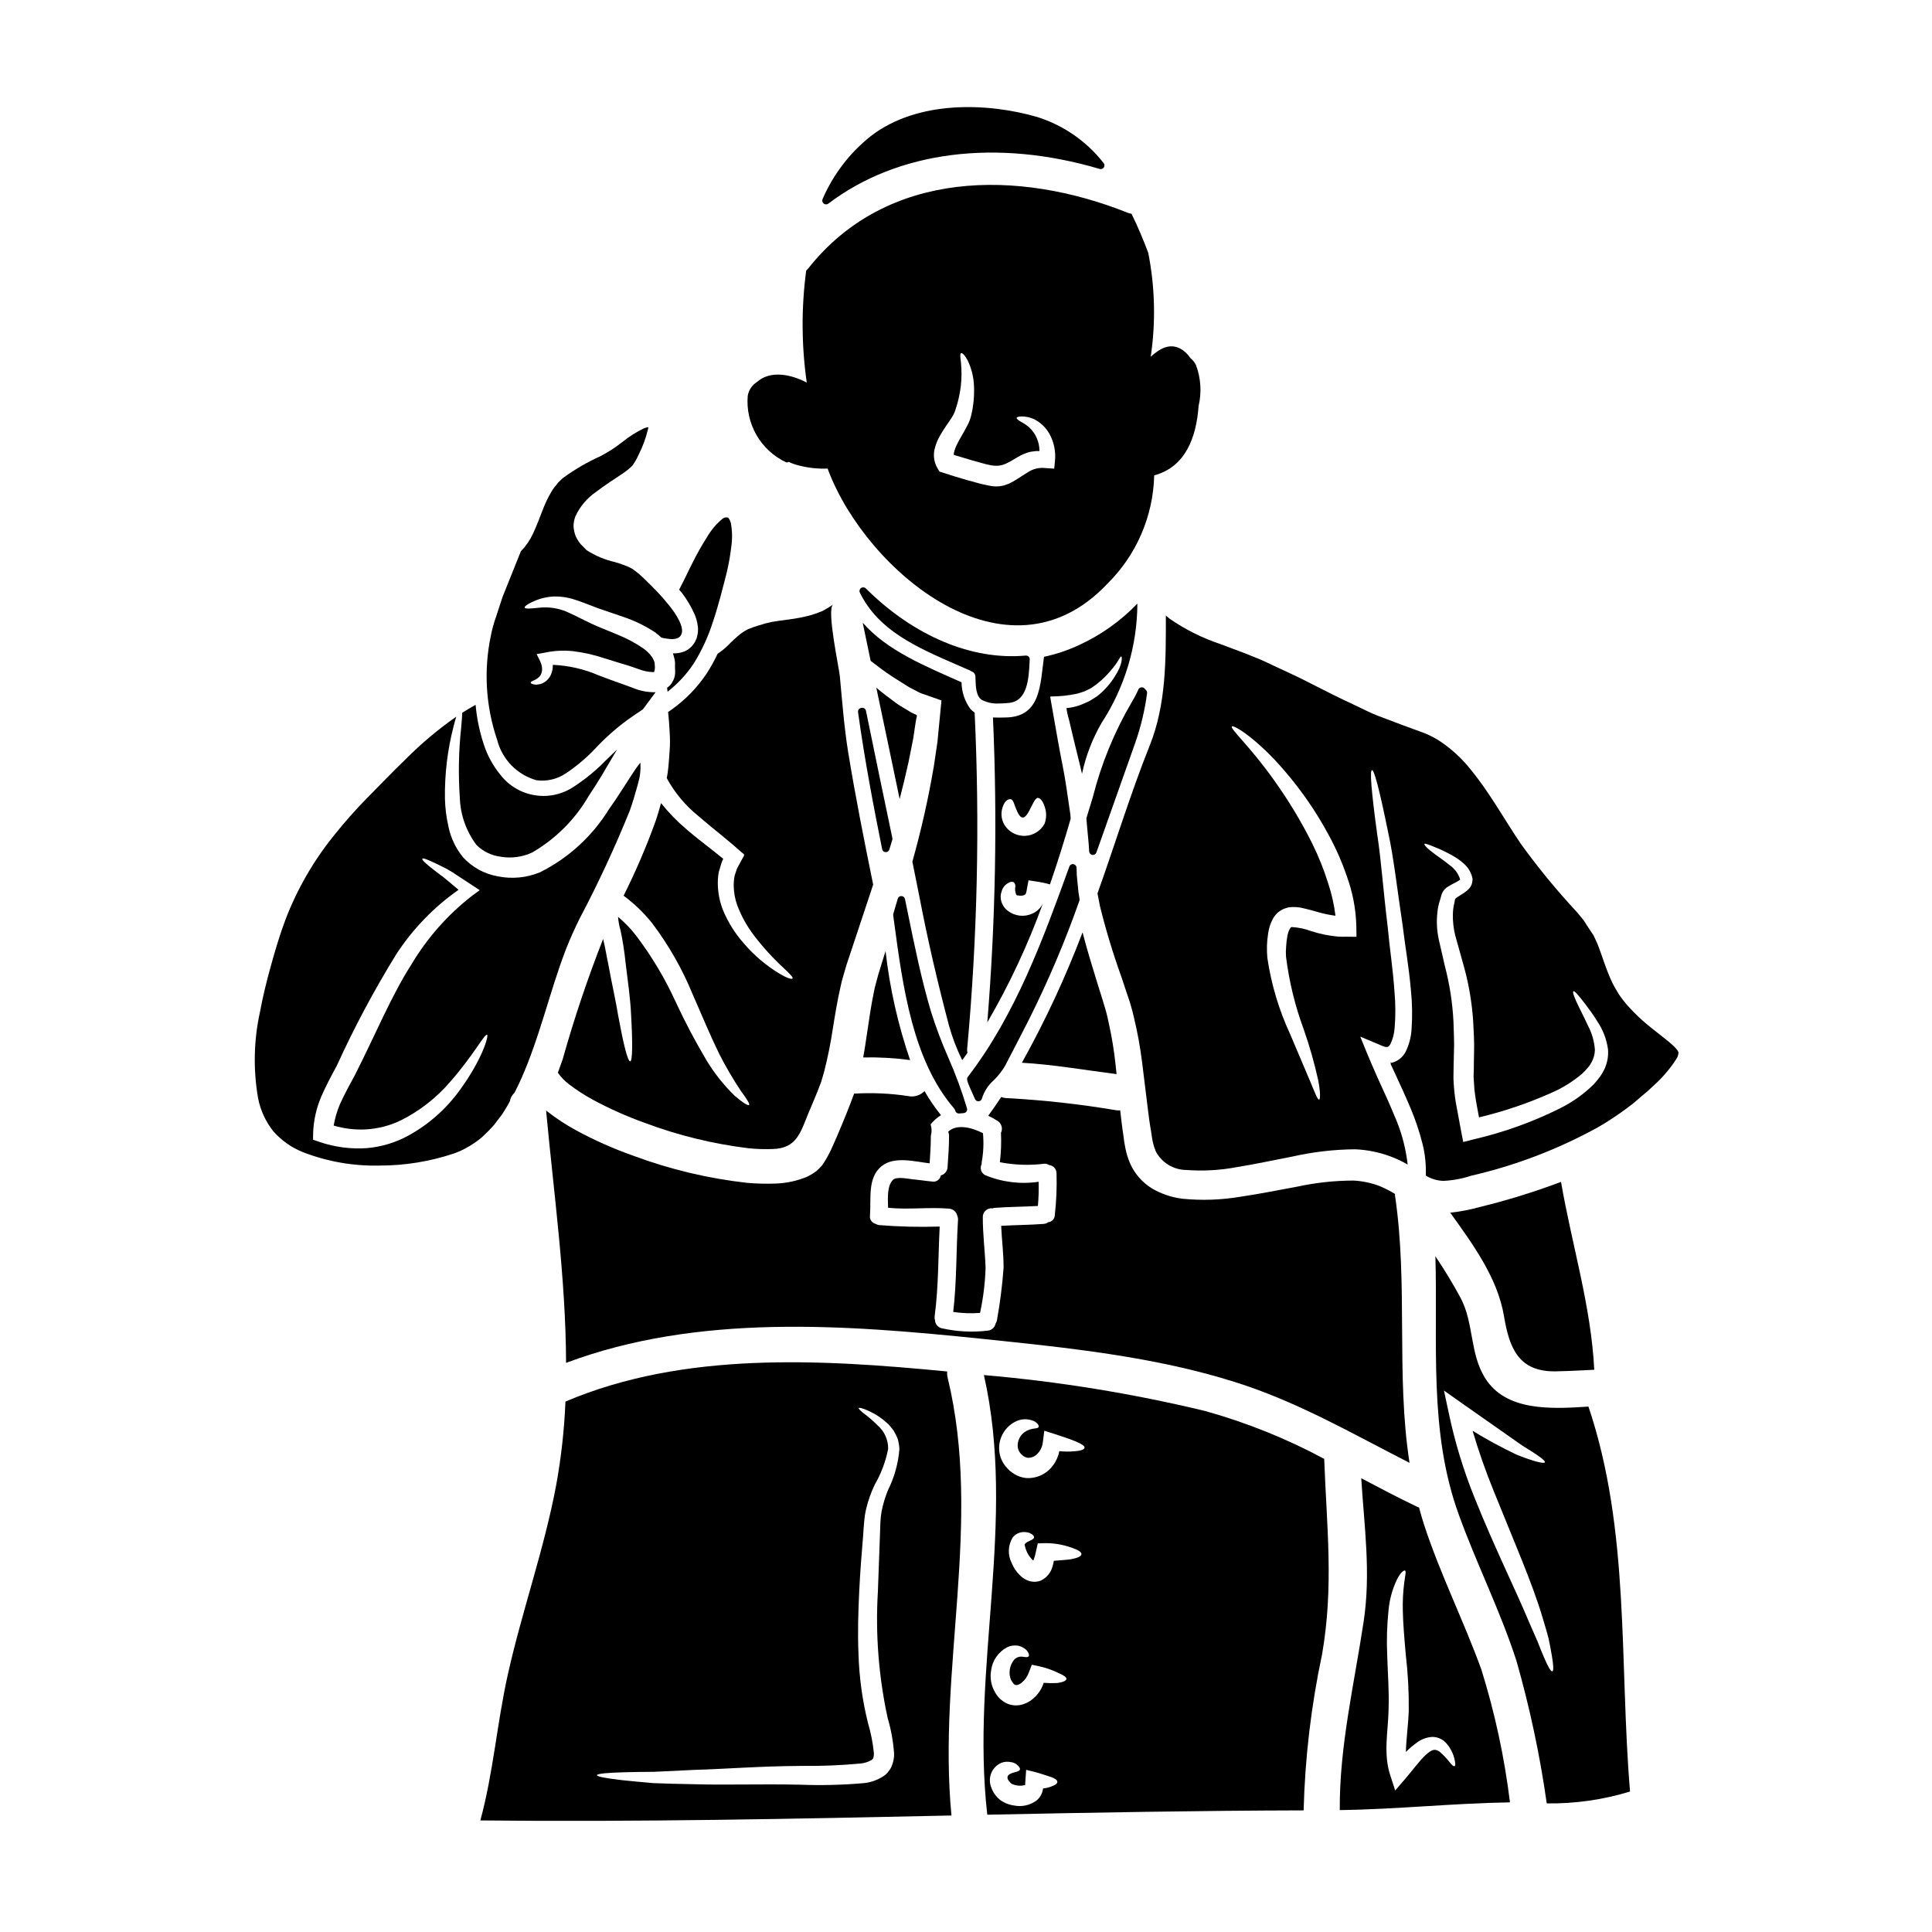
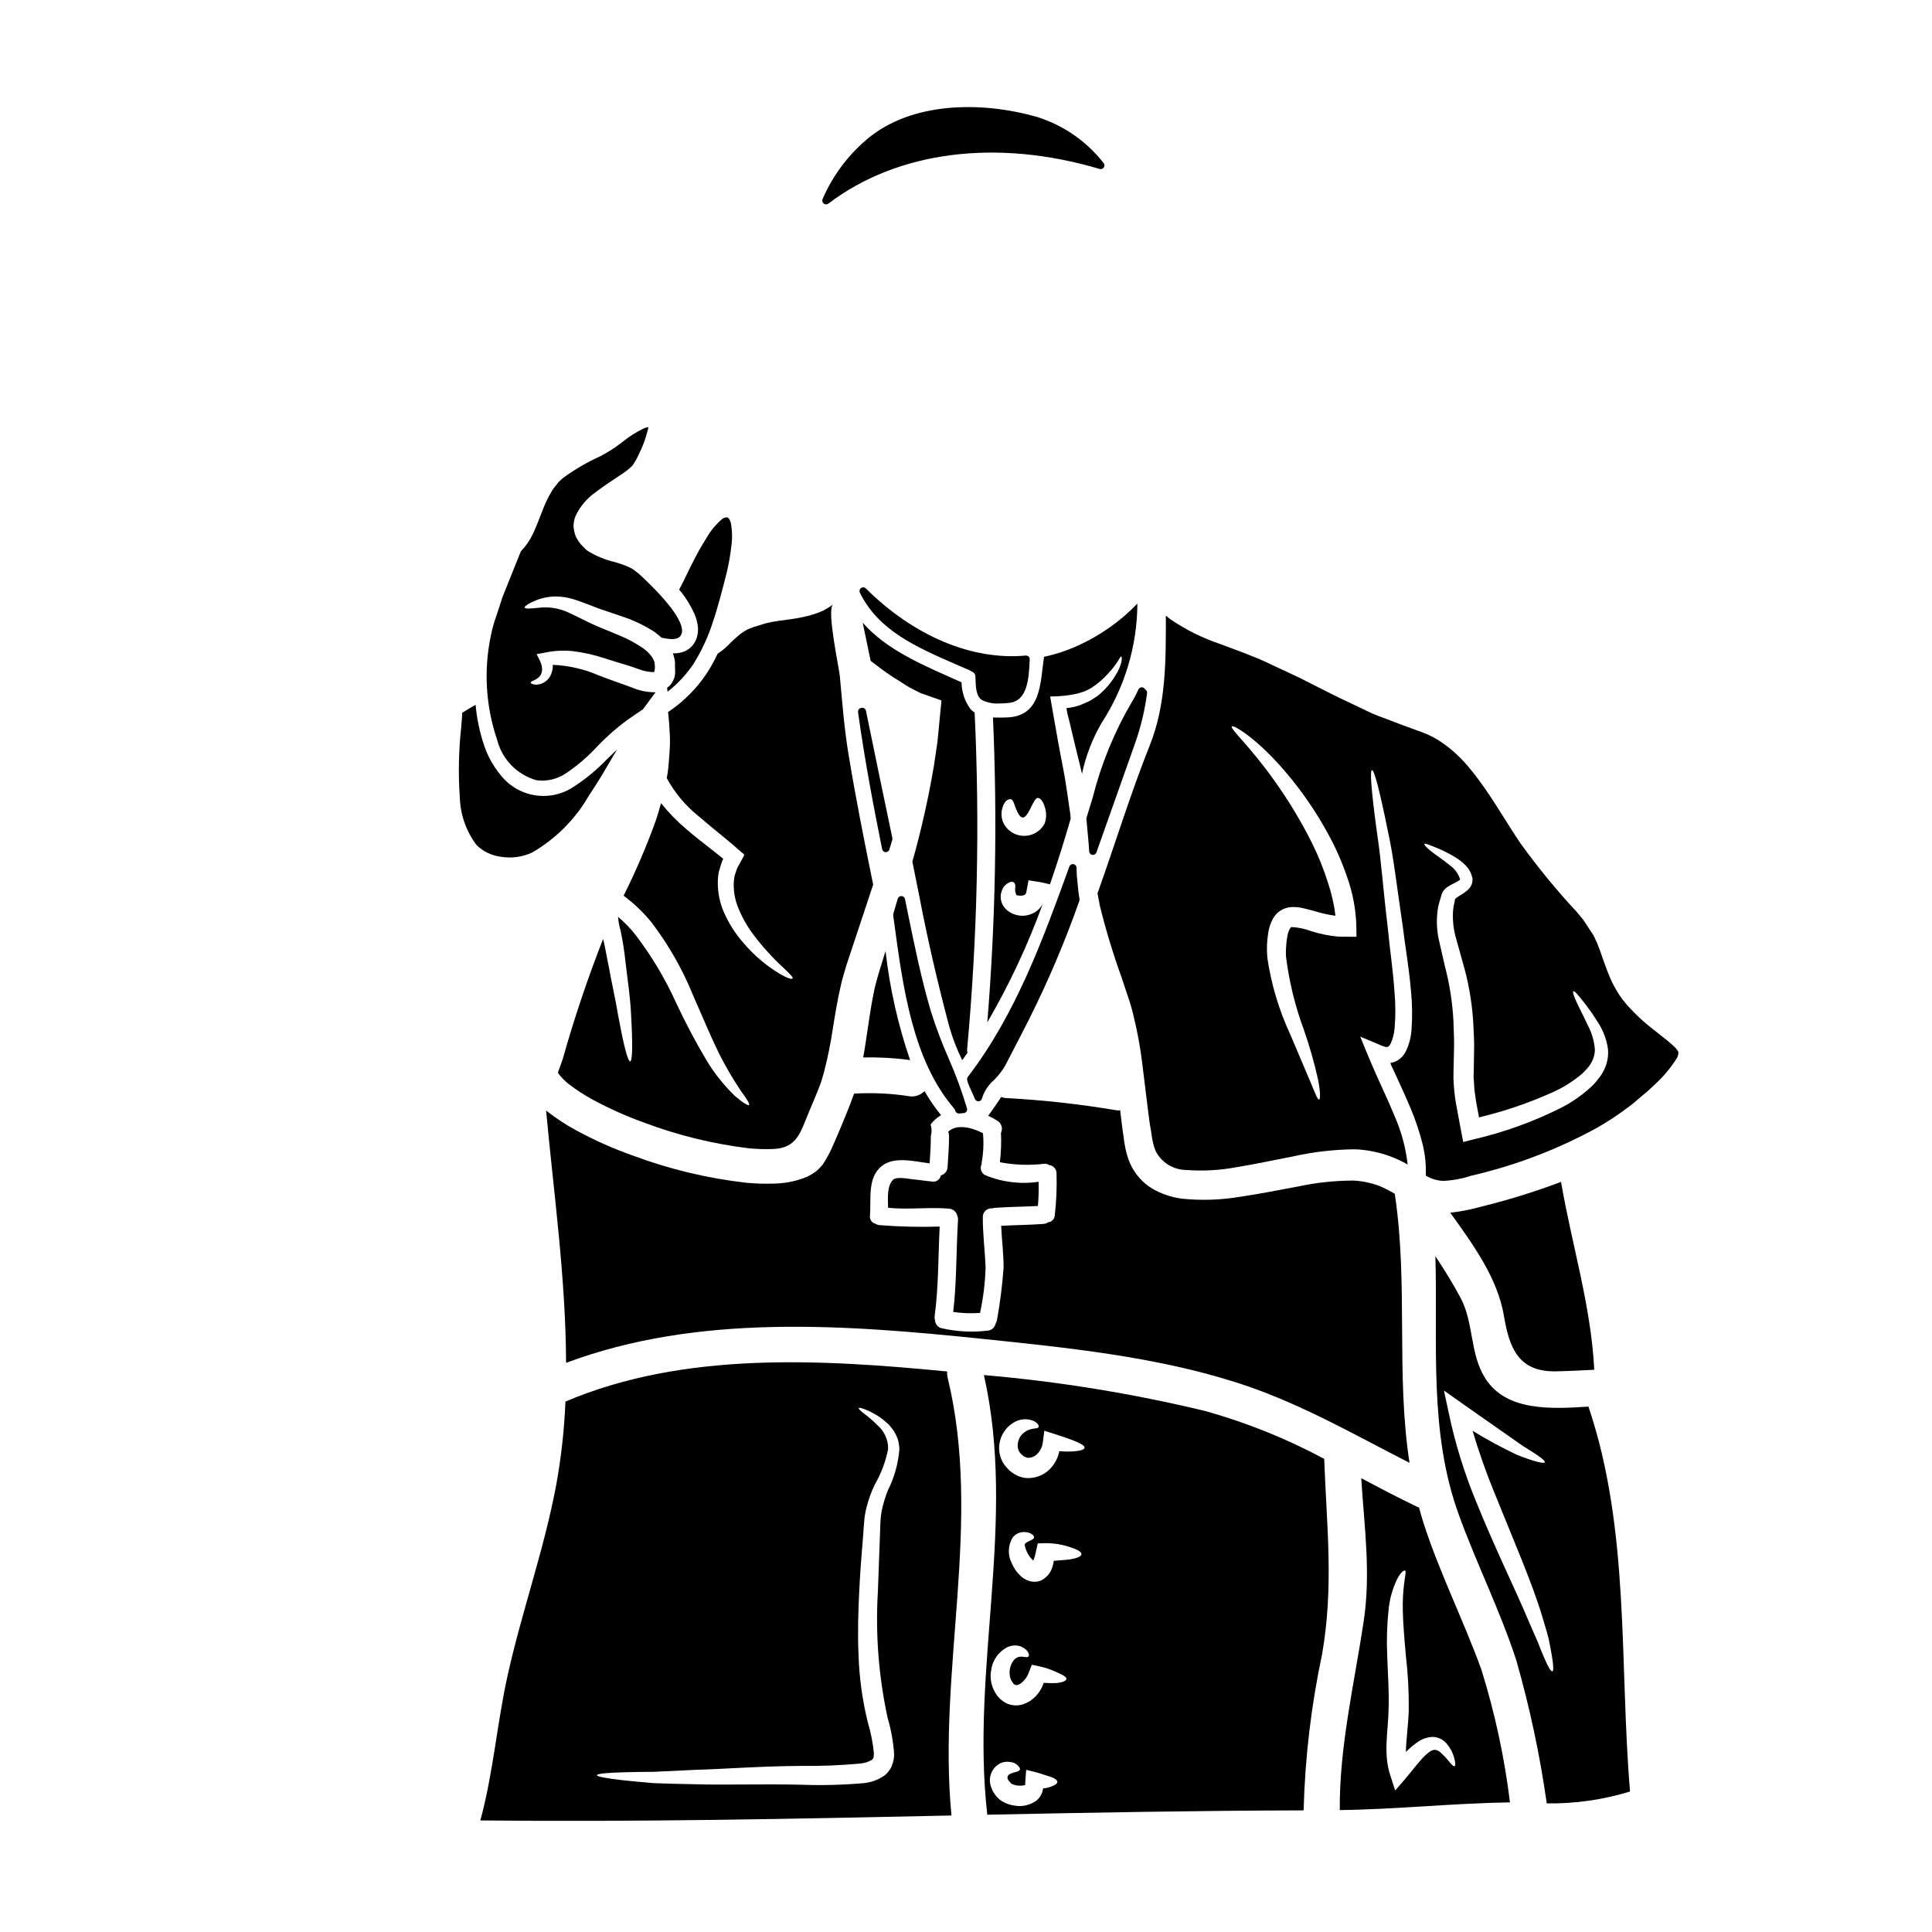
<svg xmlns="http://www.w3.org/2000/svg" fill="#000000" width="800px" height="800px" version="1.1" viewBox="144 144 512 512">
  <g>
    <path d="m328.06 306.75c0.465 1.09 0.766 2.238 0.898 3.414 0.059 0.656 0.023 1.32-0.098 1.969l-0.156 0.668c-0.027 0.117-0.059 0.234-0.102 0.348-0.004 0.043-0.016 0.086-0.031 0.129l-0.125 0.223-0.191 0.445c-0.625 1.227-1.664 2.188-2.934 2.711-0.957 0.367-1.977 0.531-3 0.48 0.133 0.355 0.238 0.719 0.32 1.086 0.156 0.496 0.242 1.012 0.254 1.531-0.129 2.102 0.477 3.188-0.895 5.293l0.004 0.004c-0.32 0.477-0.734 0.891-1.215 1.211l0.125 1.051h0.004c2.66-2.078 4.973-4.566 6.859-7.367 2.207-3.527 3.953-7.324 5.199-11.293 1.371-4.051 2.519-8.613 3.637-13.012 0.523-2.219 0.918-4.469 1.18-6.731 0.316-2.121 0.273-4.277-0.125-6.383-0.254-0.789-0.605-1.344-0.832-1.375-0.508-0.062-0.57-0.125-1.34 0.289h0.004c-1.703 1.426-3.141 3.144-4.242 5.074-1.359 2.144-2.606 4.359-3.734 6.637-1.117 2.137-1.594 3.383-3.543 7.113 0.254 0.289 0.48 0.574 0.734 0.863l0.004-0.004c1.324 1.742 2.445 3.629 3.34 5.625z" />
    <path d="m286.18 350.77c2.785 0.379 5.606-0.305 7.91-1.91 2.754-1.855 5.301-4.008 7.59-6.414 2.582-2.773 5.41-5.305 8.457-7.559 1.406-1.02 2.836-1.969 4.242-2.902 1.113-1.531 2.199-3 3.348-4.531-2.09 0.031-4.164-0.371-6.09-1.18-0.762-0.289-1.574-0.574-2.332-0.863-0.699-0.254-1.34-0.477-2.231-0.789-1.5-0.539-2.969-1.082-4.367-1.625l-0.004 0.004c-3.859-1.68-7.996-2.633-12.199-2.809 0.023 0.875-0.141 1.746-0.48 2.555-0.496 1.164-1.457 2.062-2.644 2.484-0.422 0.109-0.848 0.184-1.281 0.223-0.266-0.016-0.527-0.059-0.785-0.125-0.395-0.098-0.637-0.223-0.668-0.395-0.031-0.168 0.188-0.324 0.574-0.512 0.188-0.094 0.445-0.191 0.699-0.32 0.254-0.125 0.445-0.32 0.699-0.48 1.02-0.762 1.5-2.363 0.48-4.496l-0.887-1.777 2.199-0.395h0.004c2.418-0.516 4.906-0.648 7.367-0.395 2.887 0.348 5.731 0.992 8.484 1.918 1.402 0.445 2.871 0.891 4.328 1.34 0.637 0.191 1.574 0.445 2.394 0.73 0.73 0.254 1.531 0.512 2.293 0.789l0.004-0.004c1.23 0.492 2.535 0.758 3.859 0.789 0.062-0.02 0.133-0.031 0.199-0.027 0.148-0.375 0.223-0.777 0.219-1.18-0.031-0.188-0.031-1.574-0.188-1.574v-0.004c-0.129-0.387-0.301-0.762-0.512-1.113-0.648-0.934-1.457-1.746-2.394-2.391-2.106-1.449-4.359-2.656-6.731-3.606-2.363-1.02-4.656-1.852-6.988-2.938-2.102-0.988-4.082-2.039-5.769-2.805-2.59-1.277-5.496-1.766-8.359-1.402-2.168 0.219-3.445 0.32-3.57-0.066-0.129-0.32 0.922-1.082 3.094-1.969 1.383-0.527 2.832-0.852 4.309-0.957 1.988-0.086 3.977 0.195 5.867 0.828 2.039 0.641 4.019 1.469 6.219 2.297 2.199 0.762 4.562 1.574 7.019 2.394 2.816 0.98 5.504 2.305 8.004 3.934 0.574 0.445 1.148 0.922 1.723 1.438 0.922 0.219 1.863 0.352 2.809 0.395 1.406-0.066 2.106-0.418 2.457-1.242 0.863-1.691-1.113-5.203-3.543-8.074-1.273-1.566-2.629-3.062-4.059-4.484-0.762-0.789-1.531-1.5-2.293-2.266l-1.25-1.145-0.129-0.129-0.289-0.223-0.668-0.508c-0.223-0.16-0.445-0.355-0.668-0.512l-0.527-0.277c-0.383-0.207-0.777-0.391-1.184-0.543-0.98-0.395-1.98-0.734-3-1.02-2.625-0.598-5.129-1.645-7.402-3.094l-0.094-0.062-1.574-1.598c-0.508-0.641-0.945-1.336-1.309-2.07-0.32-0.859-0.516-1.762-0.574-2.68 0.012-0.906 0.184-1.805 0.512-2.648 1.203-2.586 3.074-4.797 5.422-6.414 2.394-1.852 4.816-3.344 7.019-4.848h-0.004c0.957-0.617 1.844-1.332 2.648-2.133 0.652-0.91 1.207-1.883 1.66-2.906 1.074-2.117 1.898-4.356 2.453-6.668 0.074-0.203 0.109-0.418 0.102-0.637-0.422 0.055-0.828 0.176-1.215 0.352-1.965 0.941-3.812 2.109-5.508 3.481-0.926 0.668-1.852 1.438-2.938 2.106-0.926 0.605-1.945 1.18-3 1.75-3.547 1.598-6.914 3.566-10.047 5.867l-0.863 0.832-0.219 0.191-0.062 0.094-0.066 0.062-0.414 0.543v0.004c-0.555 0.613-1.039 1.285-1.438 2.012-0.727 1.25-1.367 2.551-1.914 3.887-1.051 2.68-1.945 5.117-2.871 7.051-0.801 1.734-1.891 3.32-3.223 4.691-1.34 3.383-2.969 7.367-4.848 12.086-0.508 1.574-1.051 3.234-1.625 4.981-0.645 1.77-1.148 3.59-1.504 5.438-1.887 9.125-1.305 18.586 1.691 27.406 0.641 2.551 1.945 4.887 3.777 6.773 1.836 1.887 4.133 3.254 6.664 3.969z" />
    <path d="m334.18 317.24c-0.875 1.879-1.887 3.695-3.027 5.426-2.461 3.633-5.551 6.797-9.121 9.348-0.316 0.242-0.648 0.465-0.988 0.668 0.035 0.191 0.059 0.383 0.062 0.574 0.156 1.496 0.289 3.027 0.352 4.656 0.125 1.688 0.125 3.383 0 5.07-0.156 1.918-0.223 3.766-0.512 5.773-0.062 0.48-0.156 0.957-0.254 1.438h-0.004c2.082 3.844 4.902 7.238 8.297 9.988 2.133 1.852 4.273 3.574 6.297 5.231 1.023 0.863 2.043 1.688 3 2.488 0.863 0.789 1.691 1.5 2.519 2.199 0.734 0.395 0.254 0.832 0.035 1.273l-0.703 1.277-0.668 1.238-0.004 0.004c-0.137 0.25-0.246 0.512-0.316 0.789-0.16 0.449-0.289 0.895-0.445 1.34v-0.004c-0.184 0.906-0.27 1.832-0.258 2.758 0.027 1.742 0.34 3.473 0.926 5.113 1.086 2.887 2.59 5.598 4.465 8.043 2.363 3.094 4.988 5.973 7.848 8.613 1.785 1.688 2.551 2.488 2.363 2.754-0.188 0.27-1.277 0.031-3.481-1.277-3.523-2.125-6.684-4.801-9.359-7.926-2.32-2.598-4.199-5.559-5.551-8.77-0.828-2.051-1.305-4.231-1.406-6.441-0.066-1.258 0.008-2.523 0.227-3.766 0.188-0.641 0.395-1.246 0.57-1.918 0.098-0.254 0.223-0.73 0.289-0.832l0.113-0.312c0.086-0.152 0.164-0.312 0.223-0.477-0.098-0.062-0.289-0.223-0.289-0.223-0.961-0.762-1.949-1.531-2.969-2.363-2.043-1.594-4.273-3.316-6.539-5.262l0.004-0.004c-2.449-2.07-4.691-4.379-6.691-6.887-0.449 1.594-0.895 3.188-1.438 4.75-2.434 6.754-5.269 13.359-8.484 19.781 2.789 2.062 5.301 4.477 7.477 7.176 4.41 5.816 8.047 12.176 10.809 18.93 2.644 6.031 4.879 11.387 7.019 15.742v0.004c1.715 3.391 3.633 6.676 5.742 9.84 1.594 2.168 2.457 3.512 2.199 3.762-0.254 0.25-1.594-0.543-3.766-2.394-2.879-2.793-5.394-5.945-7.477-9.375-2.984-5.016-5.707-10.18-8.168-15.473-2.844-6.25-6.375-12.164-10.527-17.637-1.41-1.828-3.016-3.496-4.785-4.981 0.094 1.223 0.316 2.434 0.668 3.606 0.582 2.773 1.02 5.574 1.312 8.395 0.637 5.227 1.309 9.887 1.469 13.777 0.445 7.75 0.395 12.438-0.223 12.535-0.672 0-1.785-4.531-3.188-12.121-0.609-3.859-1.66-8.359-2.586-13.461-0.48-2.231-0.832-4.562-1.402-6.859l-0.004-0.004c-4.106 10.445-7.684 21.094-10.719 31.898-0.414 1.18-0.828 2.363-1.273 3.543h-0.004c0.812 1.152 1.789 2.176 2.906 3.031 1.965 1.508 4.043 2.863 6.219 4.051 4.449 2.414 9.078 4.484 13.844 6.191 8.918 3.348 18.203 5.617 27.656 6.762 2.109 0.207 4.231 0.27 6.348 0.191 6.297-0.188 7.305-4.305 9.41-9.445 0.762-1.852 1.754-4.082 2.426-5.801 0.32-0.863 0.668-1.723 0.988-2.586 0.254-0.926 0.543-1.82 0.789-2.711l-0.004-0.004c0.941-3.68 1.695-7.406 2.262-11.164 0.605-3.766 1.211-7.562 2.074-11.293 0.352-1.852 1.02-3.731 1.5-5.551 0.543-1.691 1.117-3.348 1.656-4.977 1.949-5.84 3.766-11.293 5.488-16.531-2.363-11.609-4.688-23.254-6.602-34.961-1.086-6.731-1.598-13.523-2.231-20.285-0.191-2.199-3.574-17.711-1.785-18.98l-0.004 0.004c-0.895 0.613-1.82 1.176-2.777 1.688-1.09 0.465-2.207 0.855-3.344 1.184-1.867 0.484-3.766 0.848-5.68 1.086-1.656 0.223-3.094 0.395-4.402 0.637-1.18 0.234-2.34 0.543-3.481 0.926-0.984 0.281-1.953 0.621-2.898 1.02-0.688 0.34-1.336 0.746-1.945 1.211-1.199 0.984-2.34 2.035-3.418 3.148-0.812 0.793-1.699 1.504-2.652 2.125z" />
    <path d="m270.3 367.96c1.758 1.715 4.031 2.805 6.473 3.094 2.793 0.457 5.66 0.07 8.23-1.117 6.234-3.606 11.418-8.785 15.023-15.023 1.148-1.723 2.293-3.512 3.414-5.359 1.34-2.262 2.711-4.562 4.082-6.922l-2.902 2.805c-2.535 2.613-5.348 4.938-8.391 6.934-3.031 2.094-6.746 2.949-10.387 2.391-3.641-0.555-6.93-2.484-9.195-5.387-1.977-2.398-3.481-5.148-4.438-8.102-1.125-3.402-1.855-6.926-2.168-10.496-1.211 0.672-2.363 1.375-3.543 2.106-0.031 0.957-0.125 2.266-0.285 3.938l0.004-0.004c-0.672 6.188-0.789 12.422-0.355 18.629 0.156 4.527 1.707 8.898 4.438 12.516z" />
    <path d="m415.82 317.73c-14.25 1.324-29.68-5.18-42.375-17.801-0.34-0.332-0.871-0.375-1.258-0.094-0.391 0.277-0.523 0.793-0.316 1.223 4.914 10.031 14.914 14.402 25.496 19.027 1.305 0.566 2.613 1.141 3.789 1.641h0.004c0.109 0.098 0.23 0.176 0.367 0.234 0.559 0.184 0.945 0.699 0.961 1.289 0 0.207 0.023 0.48 0.035 0.789 0.051 1.828 0.125 4.586 1.773 5.512l0.004-0.004c1.348 0.652 2.836 0.961 4.328 0.895 1.047 0 2.043-0.094 2.82-0.168 4.883-0.512 5.188-6.535 5.41-10.93l0.027-0.586 0.004-0.004c0.016-0.281-0.094-0.559-0.297-0.758-0.215-0.188-0.492-0.281-0.773-0.266z" />
-     <path d="m352.29 266.5c0.102 0.031 0.203 0.047 0.309 0.047 0.141-0.02 0.273-0.074 0.395-0.152 0.812 0.391 1.66 0.699 2.539 0.914 2.543 0.676 5.18 0.973 7.812 0.871 0.07 0.191 0.133 0.395 0.207 0.605 10.176 26.602 47.367 57.988 73.875 29.953v0.004c7.727-7.613 12.191-17.934 12.449-28.777 8.289-2.176 11.188-10.113 11.762-18.363 0.844-3.586 0.613-7.348-0.668-10.805-0.352-0.742-0.867-1.391-1.508-1.902-0.668-1.051-1.59-1.91-2.68-2.508-2.918-1.531-5.555 0.086-7.824 2.152h-0.004c1.359-9.145 1.137-18.453-0.652-27.52-1.273-3.414-2.754-6.918-4.434-10.367h0.004c-0.34-0.043-0.672-0.129-0.988-0.254-28.965-11.582-63.832-11.582-84.66 14.703-0.191 0.219-0.395 0.414-0.574 0.605v0.004c-1.312 9.855-1.262 19.844 0.152 29.684-4.289-2.281-9.762-3.262-13.188-0.164-1.305 0.816-2.203 2.152-2.457 3.672-0.305 3.617 0.504 7.238 2.316 10.383 1.809 3.144 4.539 5.664 7.816 7.215zm39.359-3.324c0.281-1.277 0.754-2.504 1.406-3.637 1.117-2.012 2.363-3.574 3.223-4.977 0.395-0.613 0.703-1.273 0.922-1.969 0.254-0.762 0.48-1.531 0.672-2.262 0.348-1.363 0.602-2.75 0.766-4.148 0.219-2.004 0.23-4.023 0.031-6.031-0.188-1.496-0.289-2.422 0.031-2.551 0.32-0.129 0.957 0.48 1.723 1.883 1.027 2.113 1.602 4.418 1.691 6.766 0.078 1.617 0.012 3.238-0.191 4.844-0.102 0.906-0.262 1.801-0.48 2.684-0.215 1.059-0.59 2.082-1.113 3.027-0.926 1.852-2.012 3.445-2.754 5.043-0.359 0.695-0.625 1.434-0.789 2.199-0.031 0.168-0.031 0.34 0 0.508 1.574 0.48 3.188 0.957 4.816 1.438 1.242 0.352 2.457 0.699 3.668 1.02 3.938 1.023 5.07 0.098 8.484-1.914h0.004c0.602-0.375 1.242-0.688 1.914-0.922 0.668-0.293 1.379-0.477 2.106-0.543 0.555-0.109 1.125-0.141 1.688-0.098 0.008-2.398-0.992-4.688-2.754-6.316-0.734-0.602-1.523-1.129-2.363-1.574-0.605-0.352-0.926-0.668-0.926-0.895 0-0.223 0.445-0.352 1.242-0.395l0.004 0.004c1.168-0.016 2.324 0.234 3.383 0.73 1.699 0.859 3.109 2.203 4.047 3.863 1.23 2.211 1.742 4.754 1.469 7.273l-0.191 1.969-2.363-0.156v-0.004c-1.688-0.188-3.387 0.242-4.781 1.215-3.703 2.262-5.902 4.434-10.398 3.383l-1.895-0.402c-1.273-0.352-2.523-0.699-3.828-1.051-2.106-0.605-4.18-1.242-6.188-1.914l-0.957-0.289-0.512-0.863v0.004c-0.879-1.488-1.168-3.25-0.816-4.941z" />
    <path d="m397.16 438.37c0.117 0.426 0.508 0.723 0.953 0.723h0.082l0.375-0.039c0.539-0.059 1.18 0 1.535-0.441 0.188-0.242 0.25-0.559 0.168-0.852-1.367-4.594-3.027-9.094-4.961-13.473-1.746-3.973-3.273-8.031-4.582-12.164-2.586-8.742-4.328-17.32-6.191-26.402l-0.707-3.473h-0.004c-0.09-0.445-0.473-0.77-0.926-0.785-0.457-0.027-0.867 0.27-0.984 0.711-0.195 0.68-0.395 1.355-0.602 2.027-0.207 0.672-0.395 1.305-0.578 1.969h-0.004c-0.035 0.129-0.043 0.262-0.027 0.395l0.266 1.969c2.309 17.129 4.938 36.543 15.863 49.199h-0.004c0.156 0.184 0.266 0.402 0.328 0.637z" />
    <path d="m371.39 332.72c1.777 12.855 4.227 25.586 6.387 36.324l0.004 0.004c0.09 0.441 0.473 0.766 0.922 0.785h0.039c0.441 0 0.824-0.289 0.945-0.711l0.789-2.574c0.035-0.16 0.035-0.324 0-0.484-2.363-11.227-4.691-22.488-6.988-33.711-0.094-0.457-0.496-0.785-0.965-0.789-0.207 0.012-0.414 0.059-0.609 0.141-0.375 0.191-0.582 0.602-0.523 1.016z" />
-     <path d="m386.69 335.23c0.055-0.23 0.098-0.465 0.125-0.699 0.035-0.352 0.293-0.789 0.098-1.055-0.367-0.152-0.73-0.32-1.082-0.508l-0.293-0.125-0.539-0.324-1.211-0.73c-0.789-0.477-1.594-0.926-2.266-1.438-2.008-1.5-3.731-2.754-5.293-4.113 2.074 9.84 4.148 19.68 6.188 29.52 0.863-3.383 1.66-6.633 2.332-9.695 0.445-2.199 0.863-4.328 1.273-6.379 0.16-1.023 0.289-2.012 0.445-3z" />
    <path d="m372.75 424.23c4.156-0.086 8.316 0.148 12.438 0.699-3.211-9.359-5.394-19.035-6.508-28.867l-0.395 1.242c-0.512 1.66-1.023 3.285-1.531 4.981-0.395 1.594-0.926 3.125-1.211 4.844-0.703 3.348-1.211 6.988-1.785 10.812-0.309 2.043-0.594 4.117-1.008 6.289z" />
-     <path d="m439.9 428.66c-0.094-0.789-0.156-1.656-0.254-2.453h-0.004c-0.387-3.731-0.996-7.438-1.816-11.102-0.344-1.746-0.793-3.473-1.34-5.168-0.512-1.719-1.051-3.414-1.574-5.07-1.469-4.754-2.875-9.316-4.019-13.777-4.516 11.891-9.891 23.438-16.078 34.547 8.359 0.477 16.621 1.945 24.945 2.996 0.047-0.004 0.078 0.027 0.141 0.027z" />
    <path d="m444.94 340.6c1.445-4.184 2.465-8.5 3.047-12.883 0.047-0.344-0.086-0.688-0.355-0.906-0.098-0.09-0.188-0.191-0.27-0.297-0.215-0.266-0.551-0.402-0.891-0.359-0.348 0.035-0.648 0.254-0.789 0.574-0.516 1.164-1.109 2.293-1.777 3.375-4.602 7.863-8.07 16.336-10.301 25.168-0.539 1.781-1.078 3.578-1.645 5.371h-0.004c-0.039 0.129-0.055 0.262-0.043 0.395l0.223 2.504c0.105 1.254 0.219 2.535 0.352 3.828l0.027 0.316c0.051 0.664 0.102 1.297 0.129 1.945h0.004c0.02 0.469 0.371 0.859 0.836 0.934h0.148c0.418 0 0.789-0.266 0.93-0.66 1.473-4.184 2.949-8.363 4.438-12.527 1.996-5.59 3.977-11.184 5.941-16.777z" />
-     <path d="m274.98 442.06c0.863-1.242 1.883-2.293 2.648-3.637 0.543-0.828 1.02-1.719 1.5-2.582 0.129-0.863 0.559-1.652 1.211-2.231 0.73-1.406 1.402-2.844 2.039-4.273l-0.031-0.031h0.031c1.086-2.488 2.074-5.043 2.969-7.594 2.074-5.836 3.762-11.707 5.613-17.48 0.926-2.906 1.918-5.773 3-8.617 1.148-2.902 2.363-5.582 3.637-8.164h-0.004c4.918-9.305 9.355-18.855 13.305-28.613 0.789-2.262 1.465-4.527 2.07-6.731l0.434-1.699 0.156-0.789c0.086-0.578 0.141-1.164 0.164-1.75 0.031-0.32 0.031-0.641 0-0.961v-0.477c-0.031-0.129 0-0.418-0.098-0.223l-0.004-0.004c-0.758 0.949-1.461 1.938-2.106 2.969-0.859 1.309-1.656 2.613-2.488 3.856-1.207 1.918-2.457 3.734-3.699 5.512-4.402 7.098-10.684 12.84-18.148 16.59-3.586 1.504-7.547 1.879-11.355 1.086-3.512-0.633-6.719-2.406-9.121-5.039-1.926-2.359-3.254-5.152-3.863-8.137-0.551-2.418-0.859-4.887-0.926-7.367-0.098-6.488 0.672-12.957 2.301-19.234 0.254-0.957 0.48-1.82 0.699-2.519-4.832 3.379-9.355 7.184-13.508 11.371-3.414 3.285-6.691 6.731-10.047 10.113v-0.004c-3.168 3.219-6.16 6.606-8.965 10.145-5.406 6.715-9.727 14.238-12.793 22.297-1.434 3.828-2.711 8.105-3.824 12.156-1.148 4.113-2.137 8.168-2.875 12.156v-0.004c-1.656 7.516-1.828 15.285-0.508 22.867 0.625 3.25 2.039 6.297 4.113 8.871 2.141 2.394 4.805 4.262 7.789 5.453 6.481 2.508 13.398 3.715 20.348 3.543 6.703 0.004 13.359-1.086 19.711-3.223 1.402-0.496 2.75-1.137 4.019-1.914 1.25-0.723 2.426-1.566 3.512-2.519 1.086-1 2.121-2.055 3.094-3.168zm-9.027-9.312c-3.606 5.047-8.305 9.219-13.746 12.203-3.402 1.859-7.156 2.992-11.023 3.316-4.223 0.289-8.465-0.262-12.473-1.629l-1.754-0.605 0.031-1.883c0.125-3.25 0.84-6.449 2.106-9.445 1.242-2.875 2.711-5.617 4.148-8.266 4.625-10.141 9.875-19.984 15.723-29.473 4.367-6.731 9.988-12.559 16.555-17.16-1.051-0.895-2.074-1.754-3-2.519-1.371-1.18-2.707-2.043-3.699-2.875-2.039-1.574-3.062-2.551-2.902-2.836 0.16-0.289 1.5 0.254 3.828 1.371 1.113 0.574 2.582 1.215 4.144 2.203 1.574 1.051 3.383 2.231 5.387 3.543l1.855 1.211-1.969 1.438 0.004-0.004c-6.477 5.016-11.949 11.203-16.137 18.246-5.293 8.23-9.473 18.473-15.023 29.414-1.469 2.676-2.871 5.262-3.988 7.781-0.734 1.77-1.27 3.617-1.594 5.508 2.734 0.809 5.578 1.152 8.426 1.02 3.242-0.168 6.418-0.98 9.344-2.387 5.035-2.516 9.516-6.019 13.172-10.305 6.379-7.305 9.027-12.727 9.73-12.375 0.414 0.215-1.117 6.184-7.144 14.508z" />
    <path d="m410.31 426.54 1.445-2.785c1.695-3.262 3.402-6.547 5.066-9.84h-0.004c5.055-10.109 9.473-20.527 13.223-31.188 0.055-0.156 0.07-0.32 0.047-0.484l-0.281-1.766c-0.16-1.555-0.32-3.082-0.445-4.539 0-0.336-0.023-0.672-0.031-1.008l-0.031-1c-0.023-0.465-0.371-0.852-0.832-0.926-0.469-0.078-0.922 0.191-1.074 0.641-6.984 19.25-14.203 39.156-26.867 55.68-0.473 0.605-0.336 1.102 1.355 4.812 0.234 0.516 0.422 0.922 0.473 1.062h-0.004c0.141 0.391 0.508 0.656 0.926 0.656h0.098c0.449-0.043 0.812-0.387 0.879-0.836 0.594-1.852 1.68-3.508 3.148-4.785 1.121-1.105 2.098-2.348 2.91-3.695z" />
    <path d="m494.92 530.61c-10.031-5.391-20.633-9.648-31.609-12.695-19.258-4.633-38.832-7.812-58.566-9.508 8.742 38.66-3.543 77.609 0.895 116.51 28.039-0.574 55.98-1.082 83.836-1.148 0.355-13.891 1.988-27.719 4.879-41.309 3.148-18.105 1.242-33.715 0.574-51.77zm-72.488 86.895c-0.645 0.242-1.324 0.391-2.012 0.445-0.137 1.262-0.766 2.422-1.75 3.223-1.711 1.246-3.863 1.719-5.938 1.305-1.363-0.184-2.656-0.711-3.762-1.531l-0.418-0.395-0.219-0.191-0.094-0.094-0.289-0.352-0.031-0.031-0.395-0.543c-0.328-0.457-0.586-0.965-0.762-1.5-0.547-1.227-0.582-2.617-0.098-3.871 0.484-1.25 1.449-2.258 2.68-2.797 0.812-0.309 1.699-0.375 2.555-0.191 0.586 0.062 1.141 0.297 1.594 0.672 0.699 0.602 0.926 1.051 0.762 1.371-0.32 0.699-2.262 0.543-3.094 1.5-0.219 0.324-0.23 0.75-0.031 1.086 0.156 0.254 0.34 0.488 0.543 0.699l0.32 0.352 0.062 0.031c0.477 0.25 0.996 0.41 1.531 0.48 0.648 0.109 1.312 0.074 1.945-0.098 0.035 0 0.035 0.098 0.062 0.098s0.035-0.129 0.098-0.191v-0.445l0.254-3.512 2.332 0.574c1.594 0.414 3.027 0.957 4.207 1.309 1.117 0.395 1.723 0.832 1.723 1.312 0 0.477-0.676 0.934-1.777 1.285zm1.852-27.496v-0.004c-1.234 0.07-2.469 0.059-3.703-0.031-0.434 1.371-1.188 2.617-2.199 3.637-0.875 0.914-1.953 1.602-3.148 2.008-1.516 0.527-3.18 0.426-4.621-0.285-0.953-0.5-1.785-1.211-2.43-2.074l-0.477-0.762 0.004-0.004c-0.234-0.398-0.438-0.812-0.609-1.242-0.562-1.465-0.715-3.051-0.441-4.594 0.324-2.594 1.895-4.867 4.207-6.094 0.977-0.48 2.082-0.617 3.148-0.395 0.73 0.199 1.406 0.57 1.969 1.082 0.699 0.789 0.789 1.375 0.637 1.66-0.223 0.352-0.863 0.254-1.723 0.125l-0.004 0.004c-0.781-0.086-1.559 0.199-2.102 0.766-0.797 0.961-1.234 2.168-1.242 3.414-0.012 0.691 0.121 1.375 0.395 2.008l0.191 0.289 0.477 0.734c0.125 0.031 0.223 0.188 0.395 0.254 0.203 0.082 0.426 0.094 0.637 0.027 0.438-0.133 0.84-0.359 1.18-0.668 0.812-0.676 1.43-1.555 1.789-2.551l0.832-2.137 1.574 0.32h-0.004c1.961 0.398 3.856 1.051 5.644 1.941 1.18 0.512 1.949 0.992 1.949 1.469s-0.809 0.875-2.34 1.098zm3.512-32.789c-1.246 0.188-2.875 0.254-4.531 0.414v-0.004c-0.055 0.453-0.152 0.902-0.289 1.336-0.41 1.738-1.602 3.191-3.223 3.938-1.152 0.418-2.422 0.371-3.543-0.125-0.758-0.332-1.441-0.809-2.012-1.406-0.895-0.891-1.602-1.953-2.074-3.125-1.105-2.141-1.02-4.699 0.227-6.762 0.648-0.855 1.637-1.391 2.711-1.469 0.625-0.047 1.258 0.039 1.848 0.258 0.863 0.395 1.148 0.832 1.117 1.18-0.031 0.352-0.574 0.637-1.246 0.926-0.633 0.219-1.434 0.828-1.207 1.148 0.172 0.891 0.508 1.746 0.988 2.519 0.344 0.551 0.762 1.055 1.242 1.5 0.031 0 0.031 0 0.031 0.031 0.055-0.09 0.098-0.188 0.125-0.289 0.254-0.695 0.445-1.41 0.578-2.137l0.48-2.137 1.688-0.062c2.5-0.051 4.984 0.359 7.336 1.211 1.598 0.539 2.555 1.113 2.555 1.688 0 0.574-1.035 1.043-2.82 1.363zm0.957-28.613-0.004-0.004c-1.336 0.117-2.684 0.105-4.019-0.035-0.258 1.383-0.84 2.68-1.691 3.797-1.668 2.293-4.414 3.551-7.242 3.316-1.023-0.125-2.012-0.461-2.898-0.988-0.453-0.285-0.891-0.594-1.309-0.922l-0.672-0.699v-0.004c-1.312-1.344-2.074-3.133-2.137-5.008-0.109-2.918 1.406-5.656 3.934-7.113 1.617-0.98 3.609-1.102 5.332-0.32 1.082 0.605 1.273 1.18 1.207 1.5-0.094 0.395-0.859 0.395-1.719 0.543-0.992 0.184-1.906 0.66-2.621 1.371-0.922 0.973-1.355 2.309-1.18 3.637 0.117 0.586 0.387 1.129 0.789 1.574l0.703 0.637c0.109 0.047 0.215 0.102 0.316 0.16 0.266 0.152 0.559 0.25 0.859 0.289 1.023 0.016 1.996-0.43 2.652-1.211 0.73-0.805 1.188-1.824 1.305-2.906l0.395-3.062 2.484 0.789c4.691 1.5 8.453 2.836 8.168 3.762-0.121 0.48-1.078 0.766-2.676 0.895z" />
    <path d="m521.33 547.87c-0.477-1.434-0.859-2.902-1.273-4.367v-0.004c-0.152-0.035-0.301-0.09-0.445-0.16-5.074-2.422-9.984-5.008-14.867-7.59 0.789 12.824 2.613 25.168 0.605 38.18-2.519 16.652-6.41 32.922-6.297 49.762 15.055-0.191 30.047-1.82 45.102-2.043l0.004 0.004c-1.457-11.922-3.988-23.684-7.562-35.148-4.703-12.988-10.988-25.461-15.266-38.633zm8.137 64.18c-0.254 0.094-0.703-0.289-1.312-1.055h0.004c-0.797-1.023-1.691-1.965-2.676-2.805-1.242-0.789-1.945-0.637-3.668 0.895-1.594 1.5-3.254 3.762-5.324 6.223l-2.754 3.188-1.34-4.144c-1.852-5.711-0.508-11.68-0.414-17.195 0.188-4.945-0.223-9.793-0.352-14.324-0.191-4.043-0.074-8.098 0.348-12.121 0.254-2.824 1.008-5.578 2.234-8.137 0.926-1.852 1.785-2.457 2.106-2.363 0.395 0.129 0.062 1.312-0.16 3.062l-0.004 0.004c-0.328 2.527-0.461 5.074-0.391 7.621 0.062 3.285 0.395 7.211 0.789 11.645h-0.004c0.578 4.902 0.84 9.836 0.789 14.773-0.156 4.082-0.699 7.781-0.762 10.969h-0.004c0.848-0.844 1.754-1.621 2.715-2.328 1.223-0.992 2.731-1.57 4.305-1.66 1.465 0.008 2.856 0.66 3.793 1.789 1.039 1.219 1.762 2.676 2.106 4.242 0.234 1.039 0.234 1.629-0.023 1.723z" />
    <path d="m537.57 509.21c-4.113-6.574-2.934-14.562-6.508-21.277-2.043-3.793-4.305-7.477-6.668-11.02 0.672 23.035-1.82 46.445 6.191 68.457 4.688 12.988 10.969 25.453 15.246 38.629v-0.004c3.562 12.441 6.262 25.113 8.074 37.926 7.477 0.102 14.922-0.961 22.07-3.148-2.871-34.133 0.062-69.188-11.02-102.01-9.938 0.648-21.836 1.281-27.387-7.551zm17.836 77.703c-0.395 0.125-1.117-1.117-2.137-3.481-0.512-1.18-1.117-2.613-1.754-4.305-0.703-1.625-1.531-3.508-2.426-5.551-3.445-8.266-9.027-19.461-14.23-32.441v0.004c-2.977-7.336-5.293-14.918-6.922-22.664l-1.273-5.965 4.879 3.445c6.508 4.562 11.961 8.387 15.82 11.098 3.938 2.426 6.223 3.957 6.031 4.469-0.191 0.445-2.871-0.191-7.367-1.969h-0.004c-4.039-1.906-7.969-4.039-11.773-6.379 1.602 5.43 3.477 10.773 5.617 16.016 5.117 12.727 10.176 24.273 12.824 33.141 0.668 2.231 1.273 4.211 1.719 5.996 0.355 1.754 0.668 3.289 0.863 4.566 0.418 2.492 0.48 3.922 0.129 4.019z" />
    <path d="m402.29 332.84c-0.422-0.281-0.809-0.617-1.148-0.992-1.484-2.047-2.297-4.504-2.324-7.031-9.891-4.402-19.746-8.422-26.191-15.793 0.699 3.383 1.406 6.766 2.106 10.117 0.832 0.637 1.723 1.273 2.648 2.008 1.914 1.469 4.531 3.094 7.086 4.688 0.637 0.418 1.309 0.703 2.008 1.086l1.055 0.543c0.195 0.113 0.398 0.211 0.609 0.289l0.957 0.32c1.309 0.445 2.617 0.926 3.988 1.402 0.125 0.098 0.48 0.035 0.395 0.254l-0.031 0.574-0.125 1.117c-0.062 0.762-0.16 1.531-0.223 2.328-0.227 2.203-0.449 4.5-0.668 6.891-0.32 2.137-0.637 4.328-0.988 6.668h-0.008c-1.438 8.438-3.324 16.797-5.648 25.035 0.637 3.148 1.273 6.254 1.883 9.379 2.203 11.516 4.816 22.68 7.816 34.039 0.879 3.164 2.051 6.242 3.508 9.188 0.48-0.641 0.961-1.277 1.406-1.969h-0.004c-0.094-0.309-0.129-0.633-0.094-0.957 2.719-29.645 3.383-59.445 1.988-89.184z" />
    <path d="m556.26 507.42c3.418-0.062 6.828-0.254 10.234-0.418-0.832-16.875-5.965-33.203-8.805-49.789v-0.004c-7.074 2.668-14.305 4.902-21.648 6.691-2.527 0.703-5.109 1.195-7.719 1.469 6.094 8.48 12.594 17.387 14.262 27.492 1.398 8.34 3.836 14.715 13.676 14.559z" />
    <path d="m588.74 422.7c-0.09-0.125-0.164-0.258-0.223-0.395-0.336-0.457-0.723-0.875-1.152-1.246-2.074-1.918-5.231-4.086-8.105-6.637l0.004 0.004c-1.484-1.336-2.887-2.754-4.211-4.246-0.734-0.848-1.418-1.742-2.039-2.68-0.574-0.926-1.117-1.883-1.625-2.836-1.852-3.859-2.836-7.531-4.086-10.629-0.352-0.734-0.633-1.406-0.988-2.137l-1.34-2.012-1.344-2.074-1.688-2.043c-5.356-5.754-10.352-11.84-14.957-18.211-4.535-6.742-8.359-13.699-13.16-19.516-2.254-2.871-4.93-5.375-7.945-7.43-1.453-0.984-3.016-1.797-4.656-2.426l-5.742-2.106c-2.074-0.789-4.144-1.574-6.25-2.363s-3.988-1.82-6-2.754c-4.051-1.852-7.941-3.824-11.809-5.805-3.938-2.07-7.812-3.731-11.738-5.613-1.969-0.957-3.938-1.66-5.965-2.488-2.106-0.789-4.211-1.574-6.297-2.363h0.004c-4.75-1.586-9.254-3.828-13.383-6.664l-1.082-0.891c0 11.641 0.125 23.441-4.273 34.418-5.137 12.855-9.156 26.094-13.812 39.109-0.035 0.031-0.035 0.031-0.035 0.062 0.223 1.117 0.418 2.231 0.641 3.348 1.566 6.344 3.461 12.605 5.676 18.754 0.574 1.691 1.148 3.414 1.723 5.168h0.004c0.633 1.82 1.164 3.672 1.594 5.551 0.945 3.891 1.668 7.832 2.168 11.809 0.48 3.938 0.988 8.039 1.5 12.203 0.254 2.078 0.508 4.18 0.895 6.223 0.156 0.988 0.289 2.231 0.512 3.031v-0.004c0.176 0.812 0.43 1.602 0.762 2.363 1.594 2.984 4.691 4.859 8.074 4.883 4.434 0.328 8.895 0.082 13.266-0.734 4.723-0.762 9.633-1.82 14.77-2.805v-0.004c5.477-1.242 11.07-1.891 16.684-1.941 3.195 0.133 6.348 0.77 9.344 1.879 1.594 0.586 3.129 1.312 4.594 2.168-0.516-4.574-1.742-9.039-3.637-13.234-2.551-6.254-4.367-9.25-8.93-20.672 1.574 0.668 3.125 1.309 4.688 1.969 0.633 0.309 1.293 0.566 1.969 0.766 0.699 0.031 0.574-0.031 0.637-0.031 0.16-0.031 0.445-0.254 0.73-0.789v0.004c0.617-1.328 0.984-2.754 1.086-4.215 0.262-3.16 0.25-6.344-0.031-9.504-0.418-6.188-1.312-11.738-1.785-17.094-1.242-10.18-1.785-18.184-2.754-24.371-1.691-12.312-2.008-17.258-1.438-17.355 0.57-0.094 1.887 4.656 4.371 16.875 1.34 6.094 2.262 14.23 3.793 24.531 0.574 4.941 1.625 10.652 2.168 17.031h0.004c0.344 3.414 0.398 6.852 0.156 10.273-0.125 2.062-0.66 4.078-1.574 5.934-0.664 1.281-1.789 2.266-3.148 2.754-1.113 0.352-0.668-0.031-0.789-0.031h-0.031c-0.062 0 0.035 0.32 0.035 0.32v0.289l0.445 0.926 0.926 2.012c1.273 2.754 2.582 5.582 3.828 8.578l0.004-0.008c1.332 3.144 2.418 6.387 3.25 9.699 0.656 2.703 0.934 5.484 0.828 8.266 1.402 0.867 3.012 1.352 4.656 1.402 2.519-0.117 5.008-0.582 7.402-1.375 11.727-2.699 23.02-7.016 33.559-12.824 2.68-1.551 5.269-3.258 7.75-5.117 1.262-0.922 2.477-1.914 3.637-2.965 1.23-0.98 2.414-2.023 3.543-3.125 2.199-1.992 4.133-4.258 5.75-6.742 0.414-0.555 0.648-1.223 0.668-1.914-0.07-0.055-0.008-0.09-0.07-0.184zm-87.883-30.465c-0.762 0-1.574 0.035-2.328-0.031-2.383-0.219-4.738-0.699-7.016-1.434-1.645-0.617-3.367-0.984-5.117-1.086-0.352 0.031-0.254 0.031-0.574 0.449-0.352 0.641-0.578 1.344-0.672 2.07l-0.191 1.211-0.125 1.5c-0.074 0.859-0.086 1.723-0.031 2.586 0.816 6.578 2.391 13.043 4.688 19.262 1.543 4.398 2.82 8.883 3.828 13.434 0.637 3.281 0.605 5.164 0.254 5.199-0.395 0.094-1.023-1.629-2.266-4.594-1.273-3.031-3.125-7.371-5.387-12.699v0.004c-2.988-6.438-5.031-13.27-6.062-20.289-0.094-1.082-0.125-2.168-0.098-3.254l0.098-1.5 0.219-1.754h0.004c0.184-1.316 0.594-2.59 1.211-3.762 0.41-0.766 0.977-1.434 1.66-1.969 0.406-0.277 0.832-0.523 1.277-0.738 0.418-0.156 0.863-0.254 1.309-0.395l-0.004 0.004c1.402-0.176 2.824-0.066 4.18 0.316 1.18 0.254 2.231 0.574 3.254 0.863h0.004c1.617 0.48 3.269 0.832 4.941 1.051-0.363-2.961-1.023-5.879-1.969-8.707-1.133-3.613-2.551-7.133-4.234-10.523-2.902-5.809-6.266-11.375-10.047-16.652-6.441-9.094-11.711-13.617-11.199-14.293 0.352-0.508 6.637 3.148 14.129 11.965v0.004c4.418 5.152 8.27 10.766 11.488 16.742 1.945 3.555 3.578 7.269 4.879 11.105 1.539 4.25 2.379 8.719 2.488 13.234l0.031 2.711zm68.457 34.832h-0.004c-0.371 0.832-0.828 1.625-1.367 2.363-0.496 0.676-1.031 1.324-1.598 1.941-2.625 2.578-5.637 4.719-8.934 6.352-7.293 3.637-14.992 6.398-22.934 8.23l-2.707 0.699-0.547-2.836c-0.352-1.914-0.73-3.859-1.082-5.836v-0.004c-0.434-2.106-0.719-4.234-0.863-6.379l-0.062-1.086-0.031-0.539v-0.77l0.031-2.137c0.031-1.434 0.062-2.836 0.098-4.238 0.125-2.809-0.066-5.457-0.129-8.105-0.25-5-1.023-9.961-2.301-14.801-0.539-2.394-1.082-4.723-1.594-6.953-0.516-2.391-0.633-4.848-0.352-7.273 0.105-1.062 0.328-2.113 0.672-3.125 0.129-0.477 0.254-0.926 0.395-1.406 0.273-0.906 0.875-1.68 1.688-2.168 1.023-0.668 1.852-0.988 2.488-1.371 0.273-0.148 0.535-0.32 0.785-0.512-0.461-1.555-1.438-2.906-2.773-3.824-1.344-1.117-2.68-2.012-3.731-2.777-2.137-1.531-3.148-2.644-2.969-2.871 0.18-0.223 1.465 0.32 3.856 1.309 1.492 0.648 2.938 1.395 4.332 2.234 0.945 0.578 1.824 1.262 2.617 2.039 1.047 1.031 1.738 2.375 1.969 3.828l-0.035 0.031v0.125l-0.004 0.004c-0.008 0.836-0.324 1.645-0.887 2.266-0.387 0.426-0.828 0.801-1.312 1.113-0.832 0.574-1.656 1.023-2.199 1.438-0.082 0.078-0.16 0.164-0.227 0.254-0.062 0.32-0.094 0.637-0.156 0.895-0.258 0.992-0.395 2.008-0.414 3.031-0.051 1.934 0.164 3.867 0.637 5.742 0.609 2.168 1.246 4.434 1.887 6.762h-0.004c1.516 5.102 2.469 10.352 2.84 15.66 0.125 2.754 0.352 5.676 0.254 8.48-0.031 1.438-0.066 2.875-0.066 4.309l-0.062 2.199 0.129 1.945v0.004c0.023 0.977 0.121 1.945 0.289 2.906 0.125 0.926 0.25 1.816 0.445 2.805 0.191 0.992 0.395 2.07 0.574 3.094 6.633-1.578 13.105-3.777 19.328-6.57 2.918-1.273 5.625-2.973 8.043-5.039 0.531-0.5 1.031-1.031 1.496-1.594 0.395-0.441 0.727-0.938 0.992-1.469 0.539-0.988 0.832-2.094 0.855-3.219-0.16-2.184-0.758-4.309-1.75-6.254-0.863-1.883-1.723-3.508-2.363-4.848-1.34-2.68-1.883-4.242-1.594-4.434 0.289-0.188 1.371 1.082 3.188 3.445 0.926 1.211 2.012 2.68 3.148 4.531v-0.004c1.496 2.219 2.469 4.75 2.84 7.398 0.141 1.711-0.141 3.434-0.828 5.008z" />
    <path d="m517.54 531.66c-3.637-23.441-0.32-47.145-3.859-70.91v-0.352 0.004c-1.344-0.828-2.754-1.543-4.211-2.141-2.172-0.805-4.453-1.277-6.766-1.398-4.984 0.008-9.957 0.543-14.828 1.594-5.043 0.926-10.047 1.945-15.086 2.68-5.102 0.867-10.293 1.051-15.441 0.539-2.836-0.348-5.57-1.27-8.039-2.711-2.578-1.578-4.613-3.902-5.836-6.664-0.543-1.266-0.949-2.586-1.215-3.938-0.242-1.137-0.422-2.285-0.543-3.441-0.352-2.199-0.574-4.371-0.832-6.481v-0.188h0.004c-0.371 0.035-0.746 0.023-1.113-0.031-9.504-1.605-19.09-2.672-28.711-3.195-0.59 0.004-1.176-0.105-1.723-0.316-1.113 1.691-2.262 3.352-3.445 4.977v-0.004c0.895 0.418 1.758 0.898 2.582 1.438 0.988 0.699 1.32 2.012 0.789 3.094 0.125 2.598 0.027 5.203-0.289 7.785 3.898 0.754 7.894 0.887 11.836 0.395 0.43-0.008 0.852 0.117 1.211 0.352 1.137 0.121 1.988 1.09 1.969 2.231 0.113 3.738-0.047 7.481-0.477 11.199-0.082 0.914-0.809 1.641-1.723 1.719-0.348 0.254-0.754 0.406-1.18 0.449-3.762 0.289-7.559 0.289-11.293 0.512 0.16 3.731 0.668 7.43 0.637 11.164-0.336 4.578-0.91 9.133-1.719 13.652-0.047 0.387-0.18 0.762-0.395 1.086-0.207 1.062-1.121 1.84-2.199 1.883-4.078 0.477-8.203 0.25-12.203-0.672-0.945-0.277-1.609-1.125-1.656-2.109-0.102-0.328-0.137-0.676-0.094-1.02 1.051-7.871 0.926-15.855 1.34-23.793h-0.004c-5.371 0.172-10.75 0.043-16.109-0.391-0.328-0.055-0.645-0.172-0.926-0.352-0.961-0.25-1.582-1.184-1.438-2.168 0.355-4.328-0.762-10.082 3.148-13.141 3.348-2.648 8.66-1.18 12.664-0.699 0.16-2.426 0.32-4.848 0.32-7.305v-0.004c0.281-0.984 0.262-2.031-0.066-3 0.762-0.98 1.695-1.812 2.758-2.457-1.625-2.008-3.086-4.141-4.371-6.379-1.141 1.168-2.805 1.66-4.398 1.305-4.719-0.707-9.5-0.918-14.262-0.637-0.32 0.863-0.637 1.754-0.988 2.648-0.832 2.199-1.531 3.824-2.394 5.93-0.789 1.969-1.723 4.086-2.68 6.191v0.004c-0.59 1.25-1.262 2.465-2.004 3.637-0.234 0.383-0.512 0.734-0.832 1.051-0.352 0.383-0.723 0.746-1.117 1.086-0.73 0.543-1.512 1.023-2.328 1.434-2.668 1.129-5.523 1.754-8.422 1.848-2.555 0.098-5.109 0.035-7.656-0.191-10.281-1.156-20.383-3.566-30.078-7.176-5.246-1.844-10.332-4.106-15.215-6.762-2.664-1.449-5.203-3.113-7.594-4.977-0.113-0.086-0.223-0.184-0.32-0.285 2.012 21.785 5.231 44.531 5.297 66.914 34.961-13.109 73.996-10.117 110.49-6.348 22.301 2.328 45.168 4.625 66.637 11.387 16.73 5.246 31.117 13.668 46.395 21.449z" />
    <path d="m362.93 198.16c0.215 0 0.422-0.07 0.594-0.199 18.371-13.934 44.566-17.289 71.898-9.188 0.418 0.125 0.867-0.039 1.109-0.402 0.238-0.363 0.211-0.84-0.07-1.172-4.5-5.758-10.641-10.012-17.613-12.203-13.188-3.812-31.68-4.484-44.082 5.078-5.566 4.422-9.949 10.148-12.77 16.672-0.188 0.41-0.07 0.898 0.281 1.18 0.18 0.156 0.414 0.238 0.652 0.234z" />
    <path d="m407.08 464.23c0.125-0.031 0.223-0.098 0.395-0.129 3.859-0.289 7.719-0.289 11.578-0.508h0.004c0.191-2.133 0.254-4.273 0.188-6.414-4.797 0.719-9.695 0.109-14.172-1.754-0.512-0.266-0.895-0.727-1.07-1.277-0.172-0.551-0.121-1.148 0.148-1.66-0.02-0.129-0.02-0.262 0-0.395 0.469-2.562 0.586-5.184 0.348-7.781-2.805-1.469-6.949-2.586-9.219-0.395v0.004c0.148 0.32 0.223 0.668 0.227 1.023 0 2.805-0.191 5.613-0.395 8.387-0.059 1.035-0.781 1.914-1.785 2.172-0.176 1.062-1.168 1.785-2.234 1.625-1.754-0.16-3.512-0.449-5.262-0.605-1.117-0.129-4.277-0.789-5.203 0.156-1.594 1.691-1.34 4.816-1.273 7.398 5.359 0.543 10.781-0.223 16.137 0.223v0.004c1.07 0.062 1.969 0.832 2.199 1.883 0.148 0.34 0.215 0.715 0.195 1.086-0.512 8.133-0.32 16.301-1.273 24.402h-0.004c2.356 0.355 4.738 0.441 7.113 0.254 0.852-3.938 1.344-7.941 1.469-11.965-0.16-4.496-0.766-8.961-0.734-13.461h-0.004c-0.004-0.668 0.285-1.305 0.793-1.742 0.504-0.438 1.176-0.633 1.836-0.531z" />
    <path d="m395.14 509.11c-0.133-0.543-0.18-1.102-0.129-1.656-33.617-3.254-69.762-5.359-101.16 7.973-0.305 7.426-1.125 14.824-2.457 22.137-3.191 17.066-9.055 33.336-12.824 50.242-2.871 12.855-3.828 25.977-7.273 38.629 41.531 0.445 83.223-0.418 124.85-1.309-3.723-38.691 8.27-77.766-1.012-116.02zm-15.918 90.113c0.918 3.098 1.492 6.285 1.723 9.508 0.023 1.07-0.168 2.133-0.57 3.125-0.207 0.582-0.523 1.125-0.926 1.594-0.348 0.5-0.793 0.926-1.312 1.246-1.559 1.027-3.34 1.664-5.199 1.852-5.625 0.492-11.277 0.629-16.926 0.414-10.594-0.223-19.938 0.125-27.973-0.125-4.023-0.066-7.629-0.164-10.816-0.289-3.188-0.254-5.93-0.543-8.168-0.766-4.434-0.512-6.856-0.957-6.856-1.34 0-0.383 2.519-0.641 6.953-0.766 2.231-0.062 4.945-0.125 8.102-0.125 3.148-0.16 6.731-0.32 10.719-0.512 7.91-0.219 17.512-0.988 28.039-1.051v-0.004c5.367 0.074 10.738-0.137 16.082-0.641 1.02-0.102 2.008-0.414 2.898-0.922 0.445-0.355 0.574-0.574 0.605-1.754-0.27-2.758-0.801-5.484-1.594-8.137-1.469-5.926-2.301-11.988-2.488-18.086-0.254-5.867-0.066-11.449 0.188-16.742 0.254-5.293 0.668-10.305 1.055-14.996 0.062-1.145 0.156-2.293 0.254-3.383h0.004c0.086-1.238 0.277-2.465 0.574-3.668 0.523-2.148 1.273-4.231 2.234-6.219 1.691-2.934 2.887-6.125 3.543-9.449 0.043-2.375-0.969-4.652-2.758-6.219-1.168-1.176-2.426-2.266-3.762-3.254-0.926-0.73-1.371-1.211-1.273-1.371 0.094-0.156 0.73 0 1.82 0.414h-0.004c1.66 0.66 3.219 1.551 4.625 2.648 0.445 0.379 0.922 0.797 1.438 1.242v0.004c0.484 0.535 0.945 1.102 1.371 1.688 0.426 0.699 0.789 1.434 1.086 2.199 0.242 0.863 0.391 1.754 0.441 2.648-0.293 3.801-1.324 7.504-3.027 10.91-0.742 1.816-1.305 3.695-1.691 5.613-0.172 0.973-0.277 1.953-0.32 2.938-0.031 1.145-0.062 2.328-0.125 3.508-0.156 4.66-0.352 9.668-0.543 14.93h-0.004c-0.66 11.176 0.211 22.395 2.582 33.336z" />
    <path d="m434.73 328.53c-0.668 0.418-1.34 0.832-2.039 1.273-0.734 0.355-1.531 0.672-2.363 1.023v0.004c-1.191 0.438-2.434 0.715-3.699 0.828 0.125 0.996 0.34 1.977 0.637 2.934 0.395 1.625 0.789 3.316 1.211 5.117 0.668 2.902 1.5 5.965 2.262 9.344h0.004c1.012-4.742 2.769-9.297 5.199-13.492 6.133-9.402 9.422-20.375 9.477-31.602-4.477 4.664-9.805 8.43-15.695 11.098-2.898 1.332-5.934 2.336-9.051 3-1.02 7.207-0.73 15.918-10.113 16.078-1.02 0.031-2.231 0.062-3.414 0 1.191 26.938 0.691 53.926-1.496 80.801 5.848-10.043 10.781-20.594 14.734-31.52-0.586 1.215-1.594 2.18-2.836 2.711-2.082 0.945-4.512 0.688-6.352-0.672-0.898-0.633-1.551-1.555-1.848-2.613-0.25-0.859-0.215-1.777 0.098-2.617 0.262-1.004 0.949-1.84 1.883-2.293 0.391-0.27 0.898-0.32 1.336-0.129 0.336 0.332 0.484 0.809 0.395 1.273-0.102 0.59-0.047 1.195 0.16 1.758 0.156 0.574 0.395 0.418 0.699 0.48l0.004-0.004c0.488 0.113 0.996 0.078 1.465-0.098 0.289-0.188 0.477-0.094 0.637-0.988l0.543-2.934 1.883 0.289c1.281 0.18 2.551 0.445 3.797 0.789 2.043-5.902 3.859-11.738 5.488-17.387-0.031-0.32-0.031-0.668-0.062-1.02-0.352-2.426-0.699-4.754-1.02-6.988-0.637-4.469-1.594-8.582-2.234-12.344-0.352-1.949-0.668-3.828-0.988-5.582-0.191-1.18-0.414-2.332-0.605-3.449-0.094-0.539-0.188-1.082-0.289-1.625l-0.125-0.762c-0.031-0.254-0.16-0.578 0-0.641h-0.004c2.348 0.004 4.691-0.242 6.988-0.73 0.699-0.223 1.434-0.395 2.074-0.668 0.641-0.277 1.207-0.574 1.75-0.863 1.801-1.18 3.426-2.609 4.828-4.246 2.328-2.551 2.754-4.144 3.094-4.082 0.254 0 0.414 2.008-1.625 5.168-1.266 2.059-2.887 3.883-4.785 5.379zm-13.906 33.75v0.004c-1.027 1.906-2.988 3.133-5.152 3.227-2.168 0.09-4.223-0.969-5.41-2.785-0.777-1.242-1.043-2.742-0.73-4.18 0.539-2.363 1.625-2.805 2.293-2.754 0.789 0.098 0.992 1.66 1.531 2.754 2.457 6.16 4.086-3.148 5.68-3.094 0.73 0.031 1.438 0.957 1.945 2.754v0.004c0.379 1.34 0.324 2.766-0.156 4.074z" />
  </g>
</svg>